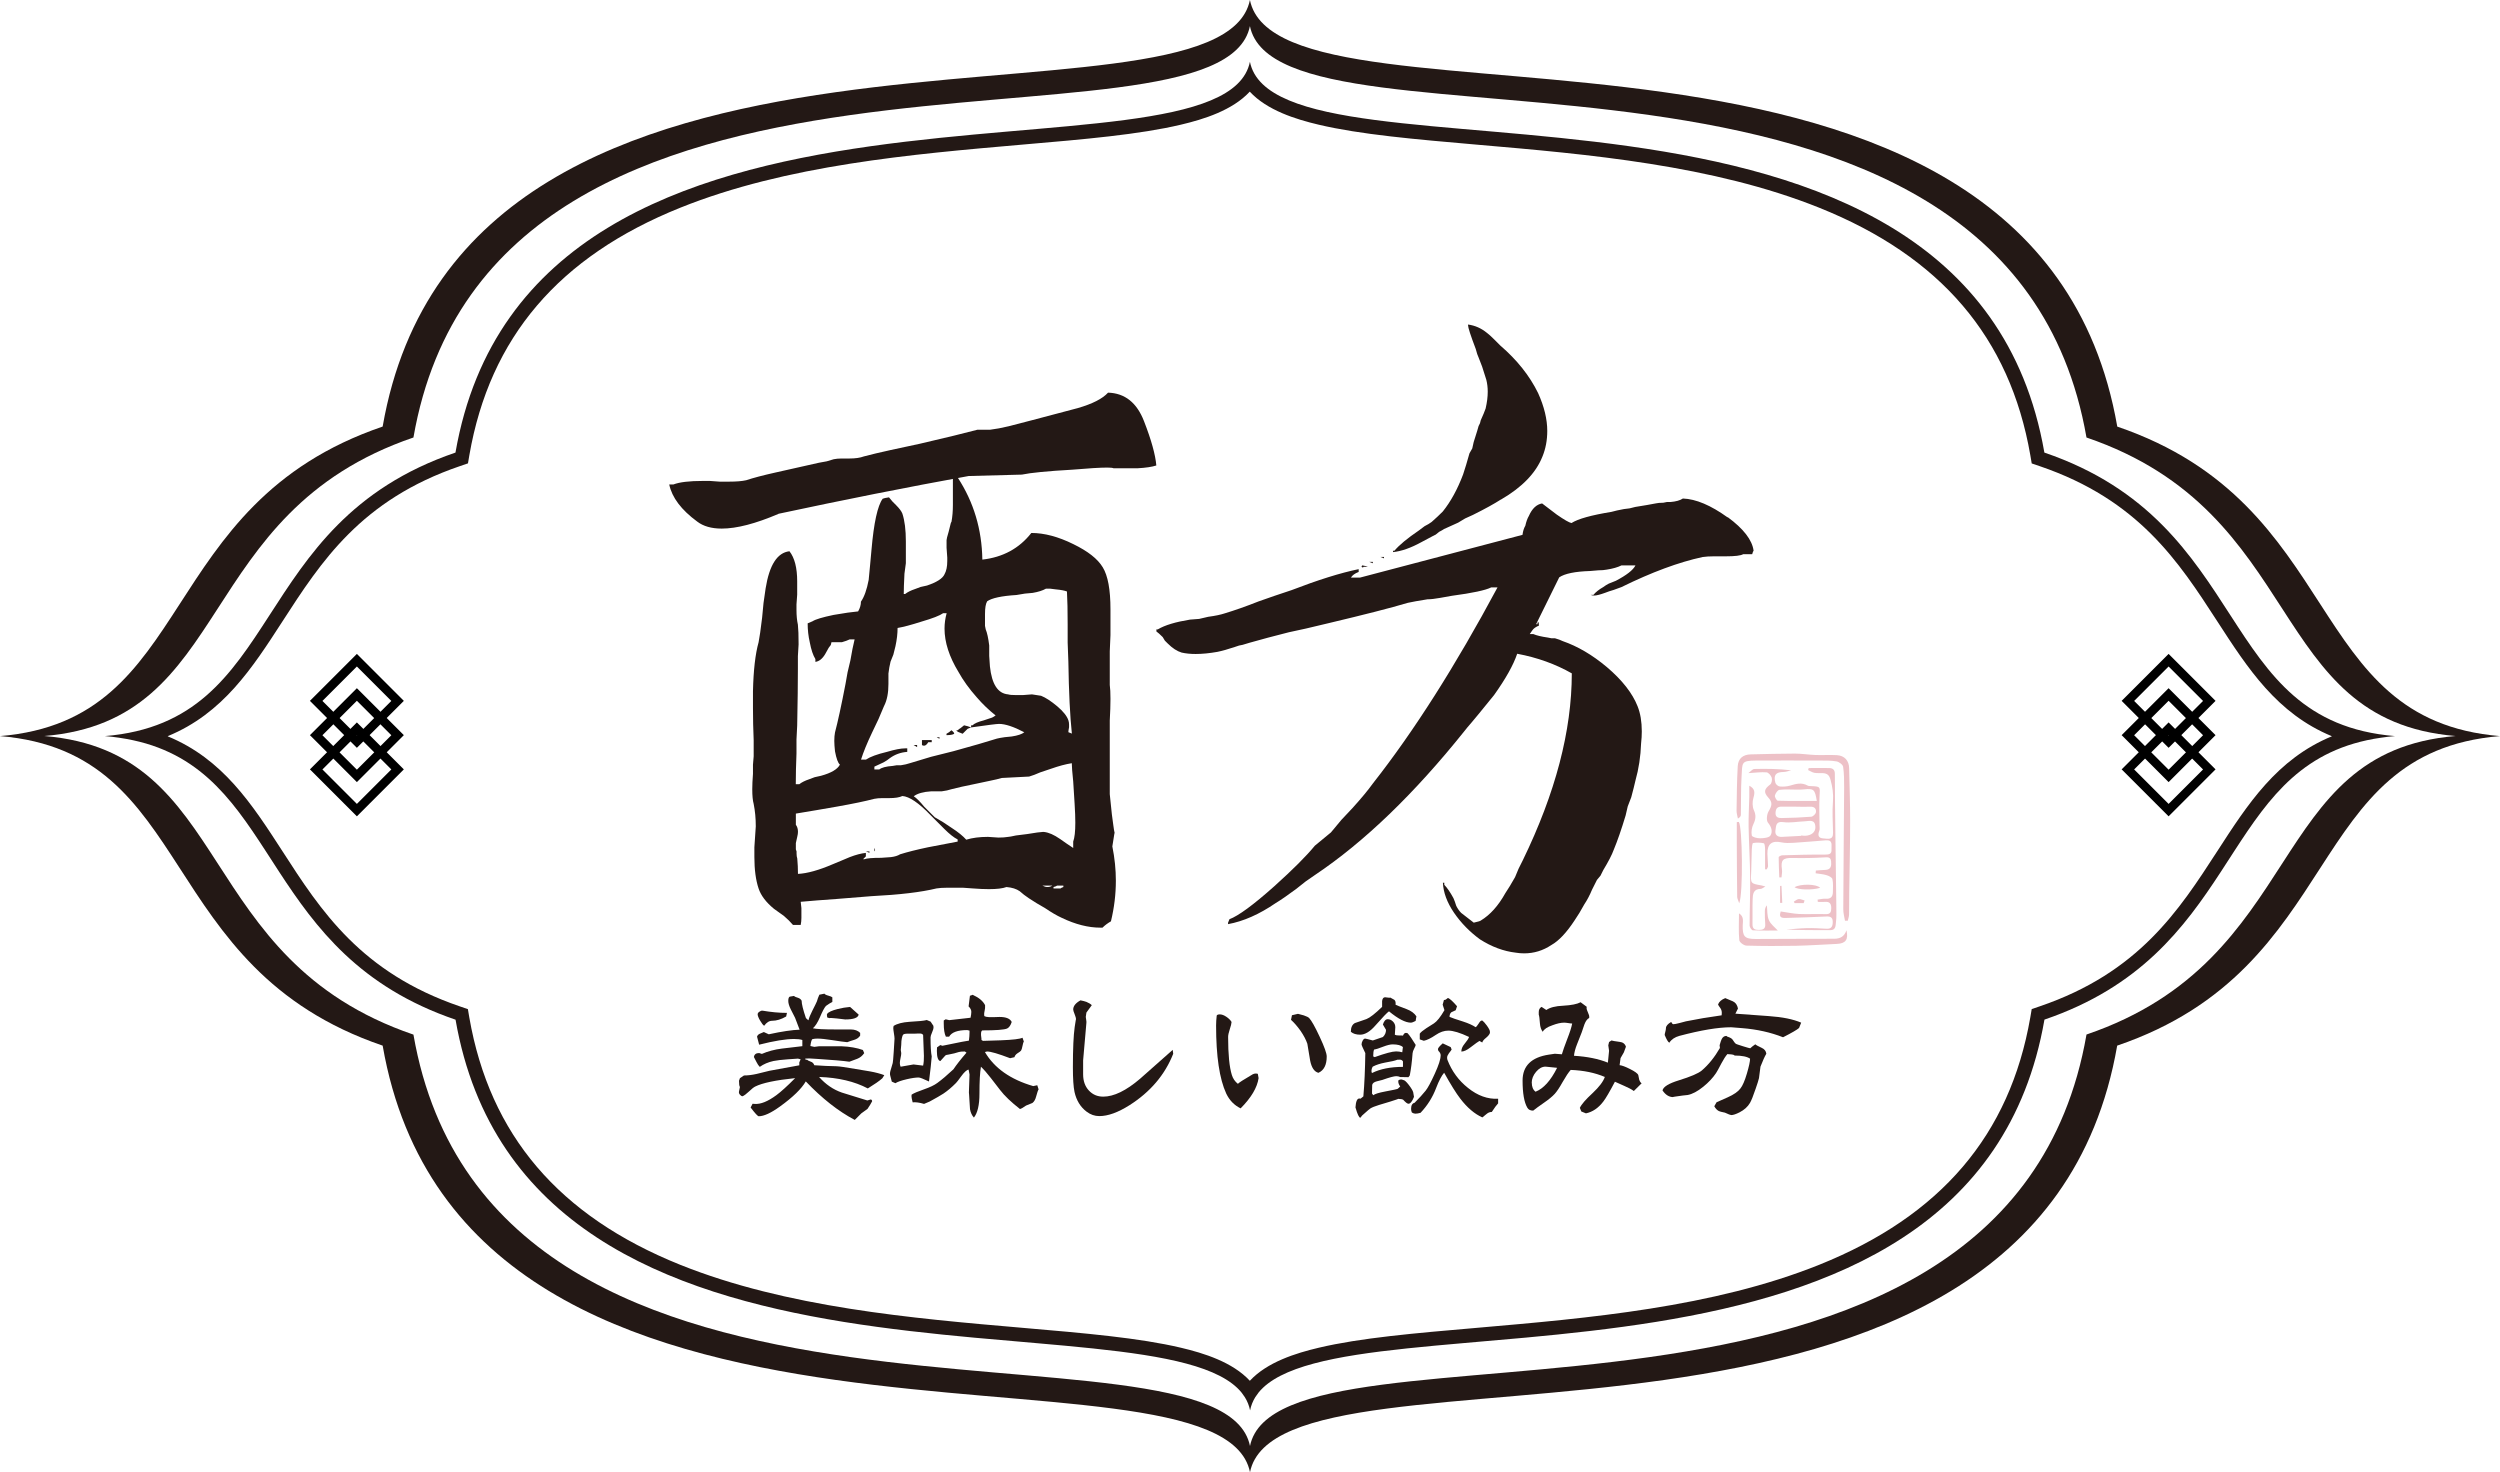
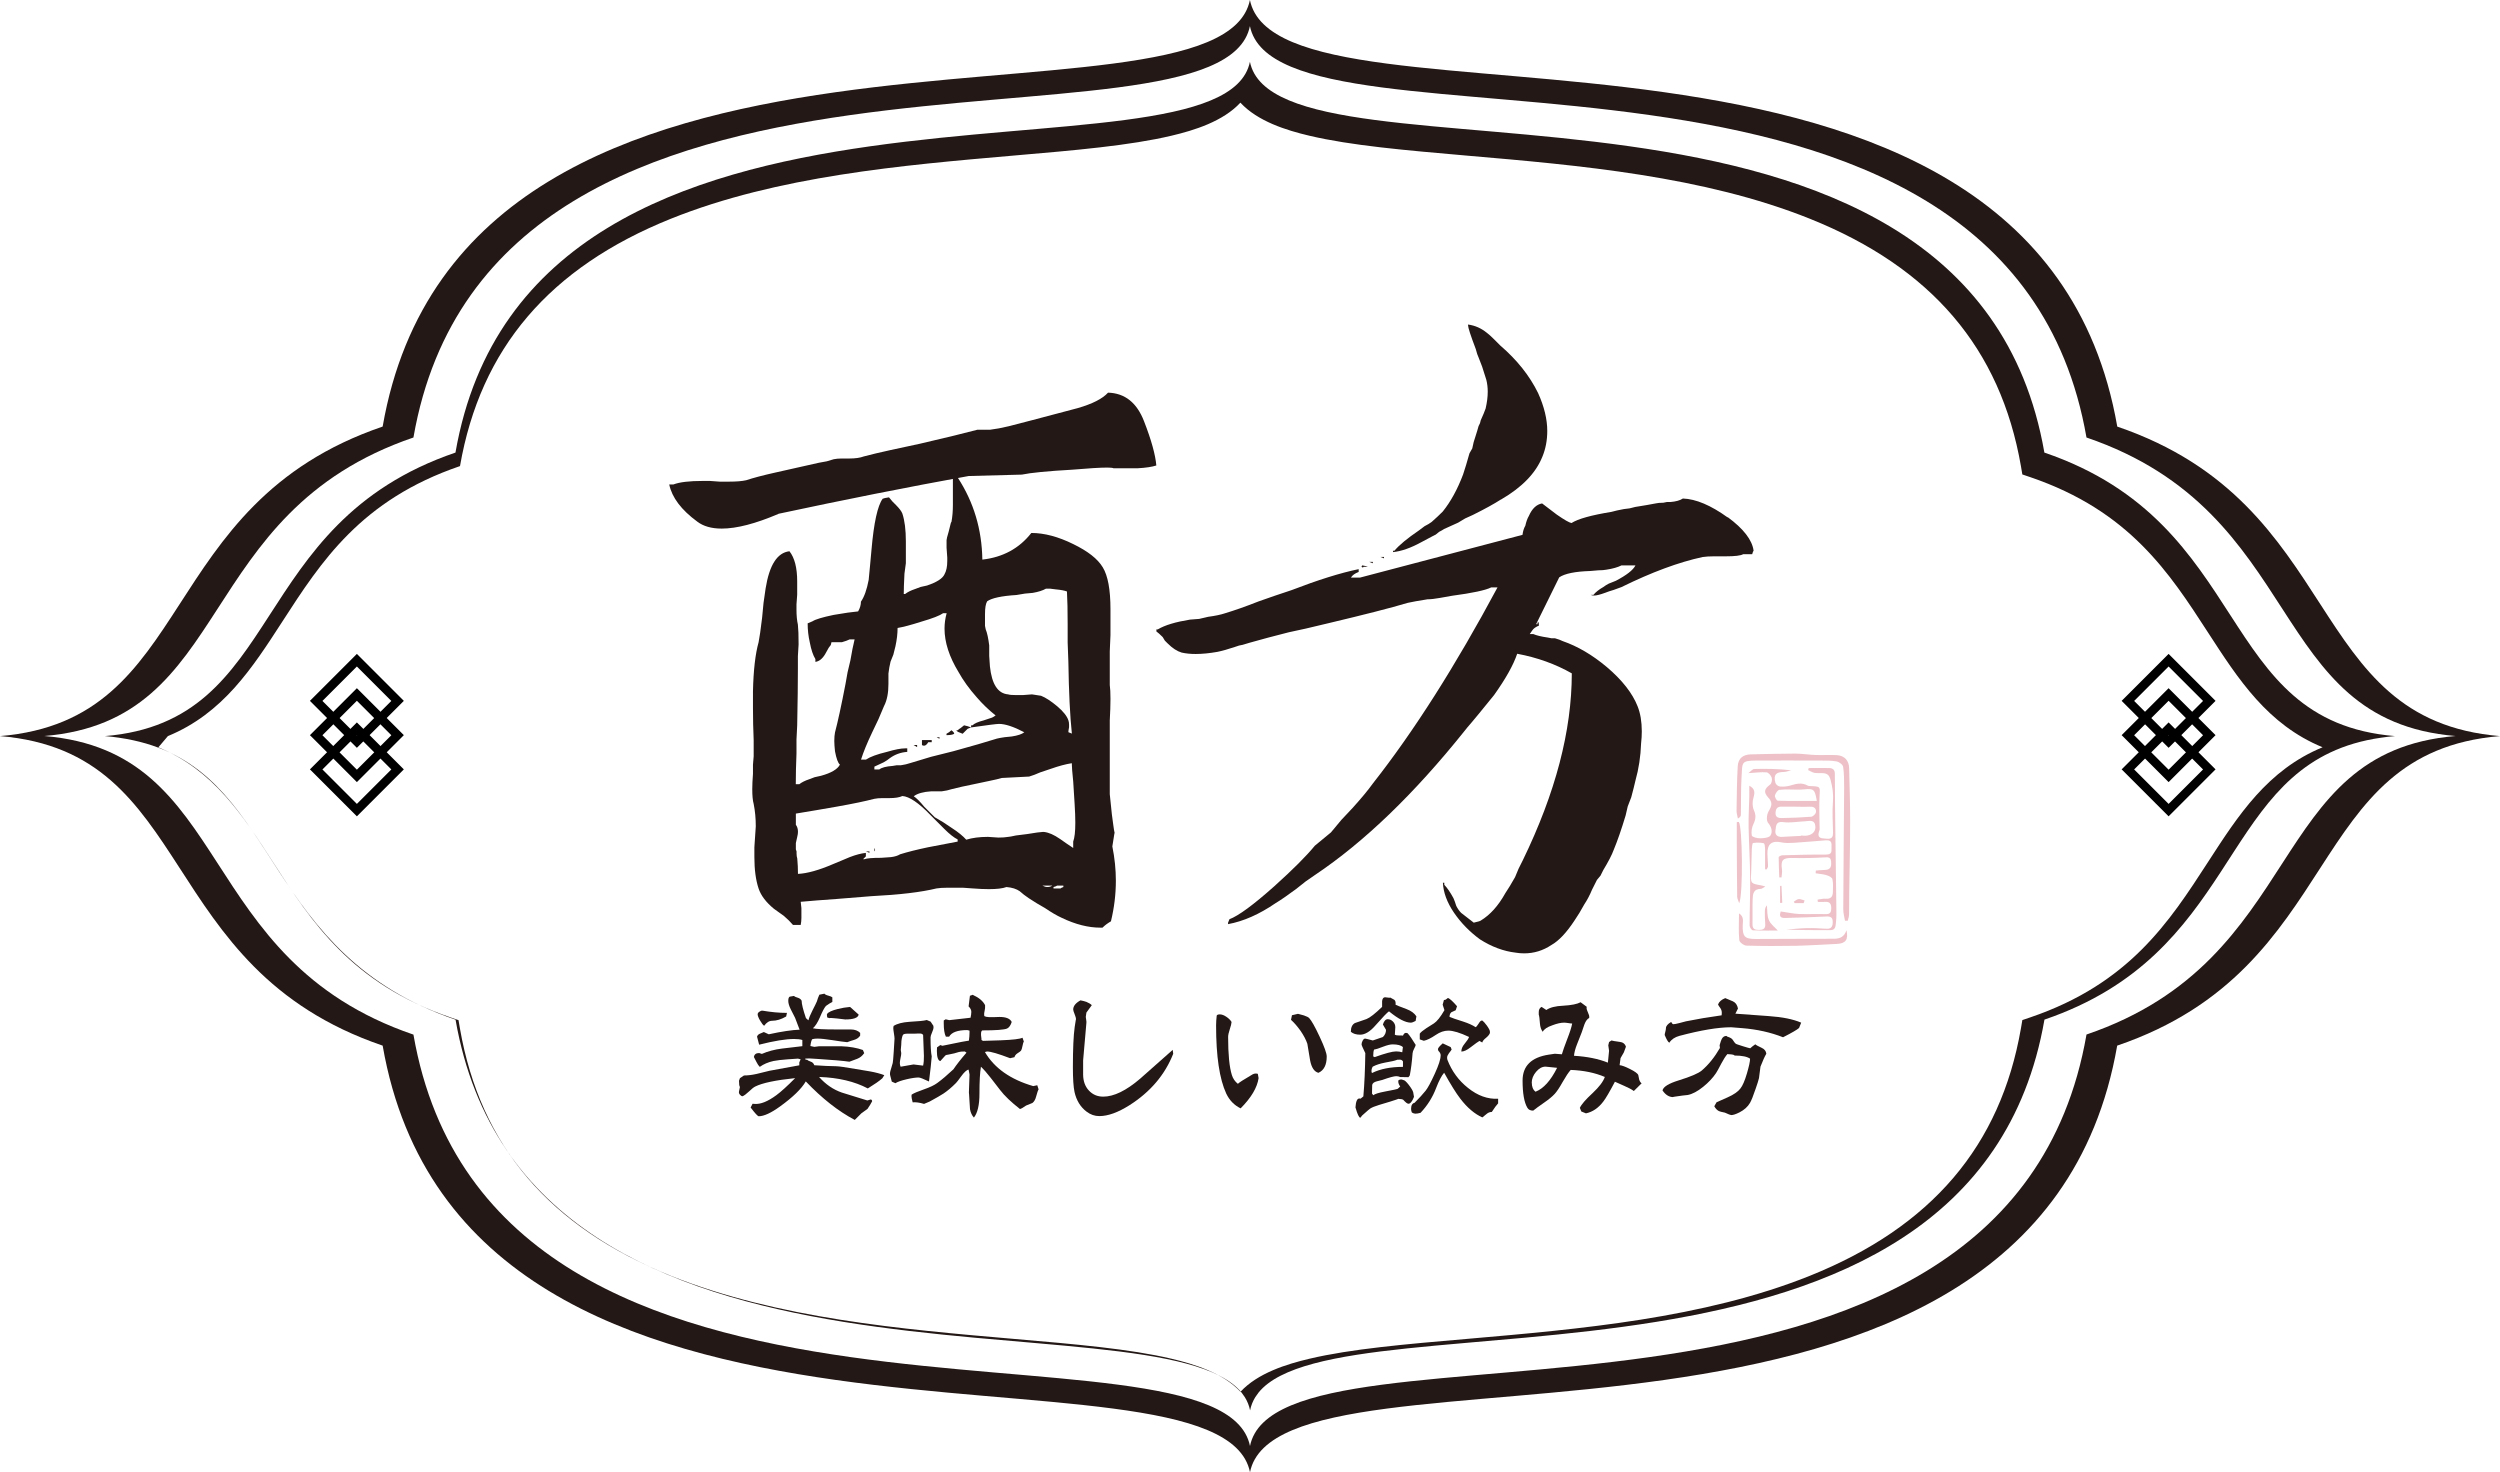
<svg xmlns="http://www.w3.org/2000/svg" id="_レイヤー_2" data-name="レイヤー 2" viewBox="0 0 320 188.44">
  <defs>
    <style>
      .cls-1 {
        fill: #edc1c7;
      }

      .cls-2 {
        fill: #231815;
      }
    </style>
  </defs>
  <g id="_レイヤー_1-2" data-name="レイヤー 1">
    <g>
      <g>
        <path class="cls-2" d="M105.52,127.18c.06,.1,.23,.19,.5,.26,.27,.07,.44,.15,.52,.22v.59c-.22,.1-.49,.27-.82,.51-.21,.23-.46,.72-.77,1.45-.29,.67-.59,1.14-.9,1.41,.42,.1,1.4,.15,2.94,.15h1.9c.52,0,.93,.15,1.21,.44v.35c-.17,.26-.43,.45-.79,.55-.26,.07-.54,.17-.86,.29-.38-.03-1.02-.12-1.9-.26-.83-.13-1.47-.2-1.92-.2-.22,0-.44,.02-.65,.07-.1,.09-.19,.38-.25,.88l.5,.11c.06,0,.17-.01,.31-.04,.14-.03,.24-.04,.31-.04h2.82c1.11,.04,2.04,.21,2.78,.48l.17,.4c-.24,.35-.54,.59-.9,.73-.64,.23-.97,.36-1,.37-.82-.12-2.14-.23-3.97-.35l-1.15-.07c.06,0-.11,0-.52,.02l-.02,.04,.08,.11h.17c.04,.06,.19,.14,.46,.24,.23,.07,.38,.23,.46,.46,1.01,.07,1.96,.12,2.84,.13,.36,.01,1.17,.13,2.44,.35,.61,.1,1.23,.21,1.86,.31,.72,.13,1.32,.29,1.82,.48l-.25,.4c-.38,.34-1,.77-1.86,1.3-1.69-.89-3.77-1.39-6.24-1.47,.84,.95,1.82,1.62,2.92,2l3.26,1.01,.44-.13c.12,.03,.17,.11,.17,.24-.12,.23-.31,.56-.59,.97-.18,.13-.44,.32-.79,.57l-.84,.84c-2.11-1.11-4.2-2.76-6.27-4.93-.55,.95-1.65,2.02-3.3,3.21-1.16,.84-2.07,1.25-2.72,1.25-.13,0-.47-.37-1.04-1.12l.25-.48,.27,.02c.77,.06,1.69-.32,2.78-1.12,.58-.43,1.38-1.15,2.4-2.18-2.51,.26-4.21,.62-5.12,1.08-.18,.09-.44,.29-.78,.62-.34,.32-.62,.53-.83,.62-.12,0-.23-.07-.34-.2-.11-.13-.15-.26-.12-.4l.12-.59c-.08-.1-.12-.37-.12-.79l.12-.33,.52-.35c.51,0,1.06-.07,1.63-.2,.36-.1,.9-.23,1.63-.4,.7-.12,1.98-.35,3.82-.7v-.37l.17-.4-.35-.09c.08,0-.35,.03-1.27,.09-.81,.06-1.43,.13-1.86,.22-.68,.15-1.26,.4-1.75,.75-.15-.15-.29-.35-.42-.62s-.24-.48-.33-.64c.05-.34,.27-.51,.67-.51l.35,.11c.77-.34,1.62-.56,2.55-.68,.59-.07,1.46-.18,2.63-.31v-.79c-.27-.09-.62-.13-1.06-.13-1.06,0-2.55,.24-4.47,.73l-.27-1.03c.05-.16,.17-.29,.35-.37l.52-.22,.63,.29c1.7-.37,3.02-.56,3.95-.59l-.58-1.52-.54-1.06c-.22-.44-.33-.81-.33-1.1,0-.31,.06-.49,.19-.55l.54-.09c.09,.09,.26,.17,.52,.24,.22,.07,.37,.2,.46,.37,0,.41,.18,1.14,.54,2.2,.03,.06,.13,.16,.33,.31,.08-.32,.24-.73,.5-1.23,.32-.63,.52-1.03,.59-1.21,.06-.25,.17-.53,.31-.84,.14-.03,.36-.07,.65-.13Zm-7.94,2.18c1.1,.19,2.15,.29,3.15,.29l-.1,.46c-.64,.37-1.24,.55-1.8,.55-.37,0-.71,.21-1.02,.64-.14-.09-.31-.31-.52-.67-.21-.36-.31-.63-.31-.8,0-.12,.07-.23,.22-.33,.15-.1,.27-.15,.37-.13Zm11.22-.48l1.11,.99c-.08,.41-.65,.62-1.73,.62,.01,0-.35-.04-1.09-.13-.55-.06-.86-.07-.94-.04l-.27-.09-.04-.35,.04-.11c.15-.22,.61-.43,1.36-.62,.52-.13,1.04-.22,1.55-.26Z" />
        <path class="cls-2" d="M118.6,130.55l.52,.22,.35,.53c.01,.06,.02,.12,.02,.2,0,.15-.06,.37-.19,.66s-.19,.5-.19,.62c0,1.16,.05,1.97,.15,2.44-.05,.73-.17,1.8-.35,3.21-.72-.34-1.16-.51-1.32-.51-.37,0-.88,.07-1.52,.22-.69,.16-1.18,.33-1.46,.51l-.46-.2-.21-.81c-.05-.19-.02-.45,.1-.79,.04-.1,.11-.37,.23-.79,.03-.1,.07-.6,.13-1.48,.06-.89,.1-1.43,.1-1.64,0-.15-.03-.37-.08-.68s-.08-.54-.08-.68l.04-.26c.45-.29,1.13-.47,2.05-.53,1.11-.06,1.84-.13,2.17-.22Zm-3.3,3.85l.06,.4c0,.15-.03,.36-.09,.63-.06,.27-.09,.48-.09,.63,0,.18,.03,.34,.1,.48l1.65-.29,1.23,.15c.08-.38,.11-.8,.1-1.25l-.1-2.68c-.09-.12-.22-.18-.4-.18h-.25c-.17,.01-.31,.02-.44,.02h-.69c-.41-.01-.66,.02-.76,.11-.1,.09-.18,.37-.24,.84,0,.26-.03,.65-.08,1.14Zm9.25-7.04c.75,.34,1.27,.77,1.54,1.3v.18c.01,.1,0,.27-.05,.49-.05,.23-.07,.39-.07,.47,0,.07,0,.16,.02,.26,.12,.07,.31,.12,.58,.13,.19,.01,.44,.01,.75,0l.63-.02c.82,0,1.34,.21,1.55,.64-.14,.44-.34,.72-.59,.84-.37,.16-1.43,.24-3.17,.24-.12,.06-.17,.21-.17,.46,0,.09,0,.22,.03,.39s.03,.3,.03,.38l.19,.11c.51-.01,1.27-.04,2.28-.07,1.54-.06,2.46-.17,2.78-.33l.17,.48c-.05,.06-.11,.25-.17,.57-.06,.32-.13,.52-.19,.6-.06,.08-.22,.2-.48,.36-.19,.13-.31,.29-.36,.48l-.56,.13c-1.5-.57-2.48-.86-2.95-.86l-.27,.07c1.2,2.05,3.26,3.51,6.18,4.36l.52-.11,.17,.53c-.08,.12-.18,.42-.31,.9-.1,.4-.26,.67-.48,.84-.19,.07-.46,.18-.81,.33-.42,.29-.68,.44-.79,.44-1.11-.87-1.96-1.67-2.53-2.42l-1.19-1.54c-.49-.63-.91-1.11-1.27-1.45-.13,.75-.19,1.9-.19,3.45,0,1.45-.24,2.47-.71,3.06-.26-.28-.42-.64-.5-1.08-.01-.09-.04-.51-.08-1.25-.03-.48-.04-.78-.06-.88l.08-2.31-.12-.62c-.24,.03-.57,.33-.98,.9-.31,.43-.52,.7-.63,.81-.55,.56-1.09,1.01-1.61,1.36-.36,.23-.94,.57-1.75,1.01-.04,.01-.28,.12-.73,.31-.6-.18-1.09-.24-1.46-.2-.1-.38-.15-.65-.15-.79,0-.06,0-.12,.02-.2,.29-.19,.82-.41,1.57-.67,.75-.26,1.33-.53,1.73-.83,.56-.41,1.25-.99,2.05-1.74,.35-.53,.9-1.24,1.67-2.13l-.21-.15c-.37,0-.63,.02-.77,.07-.35,.12-.79,.23-1.34,.33-.19,.01-.33,.06-.4,.13-.14,.16-.35,.4-.63,.7-.29-.07-.44-.51-.44-1.3,0-.09,0-.24,.02-.46l.42-.29,.27,.09,2.51-.51c.17-.03,.46-.08,.88-.15,.05-.37,.08-.72,.08-1.06v-.22l-.29-.07c-1.23,0-2,.28-2.32,.84h-.42c-.18-.37-.27-.92-.27-1.67v-.4l.25-.15c.15,.04,.31,.08,.46,.11l2.72-.31c.06-.29,.1-.54,.1-.75,0-.25-.12-.48-.35-.7l.17-1.36,.38-.13Z" />
        <path class="cls-2" d="M138.29,128.04c.35,.07,.6,.14,.77,.2,.29,.12,.52,.26,.69,.42l-.69,.95-.08,.55c0,.07,.02,.19,.05,.36,.03,.17,.04,.3,.03,.39l-.42,4.82v1.78c0,.85,.24,1.54,.73,2.07,.49,.53,1.1,.79,1.84,.79,1.36,0,2.93-.76,4.72-2.29,.93-.82,2.33-2.05,4.18-3.7l.06,.51c-1.07,2.7-2.94,4.89-5.6,6.58-1.46,.92-2.74,1.39-3.86,1.39-.59,0-1.13-.19-1.63-.57-.79-.6-1.3-1.44-1.54-2.51-.14-.65-.21-1.7-.21-3.17,0-2.38,.08-4.09,.23-5.15,.12-.79,.17-1.11,.17-.95,0-.18-.06-.41-.18-.7-.12-.29-.18-.49-.18-.59,0-.44,.31-.83,.92-1.17Z" />
        <path class="cls-2" d="M156.13,129.84c.26,0,.53,.1,.83,.3,.3,.2,.53,.42,.68,.67-.01,.21-.09,.52-.23,.94-.14,.42-.21,.74-.21,.98,0,2.24,.16,3.87,.48,4.88,.14,.45,.4,.83,.77,1.12,.1-.13,.73-.54,1.88-1.21,.13-.07,.26-.11,.4-.11,.09,0,.18,.02,.27,.04l.1,.55c-.18,1.22-.95,2.51-2.3,3.87-.82-.4-1.43-1.03-1.84-1.89-.87-1.88-1.3-4.78-1.3-8.71,0-.41,.03-.84,.08-1.28,.05-.1,.19-.15,.4-.15Zm10.01-.07c.4,.1,.65,.17,.75,.2,.35,.12,.58,.23,.69,.35,.29,.31,.74,1.1,1.34,2.39,.6,1.28,.9,2.12,.9,2.52,0,1.07-.35,1.77-1.06,2.09-.52-.13-.88-.65-1.06-1.56-.06-.35-.19-1.07-.36-2.16-.17-.5-.46-1.06-.88-1.67-.41-.57-.81-1.03-1.21-1.39l.12-.59,.77-.18Z" />
        <path class="cls-2" d="M177.96,127.69c.32,.18,.49,.27,.52,.29,.14,.13,.19,.34,.15,.62,.09,.06,.56,.25,1.42,.57,.56,.21,.98,.51,1.25,.92l-.1,.59c-.28,.15-.49,.22-.61,.22-.69,0-1.62-.48-2.8-1.45-.24,.16-.81,.76-1.71,1.78-.7,.81-1.36,1.21-1.98,1.21-.5,0-.9-.12-1.19-.37,0-.56,.17-.93,.52-1.12,.5-.16,.99-.33,1.48-.51,.45-.18,1.11-.7,2-1.56v-.75c.04-.32,.17-.48,.38-.48,.06,0,.18,.01,.35,.04,.14,.03,.25,.03,.33,0Zm1.02,12.94c.12,0-.22,.12-1.02,.37-.32,.1-.81,.25-1.46,.44-.52,.16-.89,.31-1.09,.44-.12,.07-.4,.32-.86,.73-.13,.09-.27,.24-.42,.46-.17,0-.38-.44-.63-1.32,.05-.76,.21-1.14,.48-1.14,.05,0,.11,0,.17,.02l.36-.29c.14-1.6,.22-3.45,.25-5.54-.32-.65-.48-1.02-.48-1.12,0-.15,.05-.31,.14-.48,.1-.18,.2-.26,.32-.26,.06,0,.39,.08,.98,.24l1.29-.44c.27-.26,.4-.57,.4-.92l-.4-.68c.14-.45,.35-.68,.61-.68s.48,.1,.68,.3c.2,.2,.3,.44,.3,.74,0-.04-.02,.27-.06,.95,.12,.06,.3,.09,.55,.09s.41,0,.49,.02c.1-.23,.22-.35,.36-.35,.06,0,.14,.01,.23,.04,.26,.28,.6,.78,1.04,1.5-.01,.09-.08,.25-.2,.48s-.19,.43-.2,.59c-.08,1.07-.2,2.02-.36,2.84l-.17,.22-1.06-.02c-.14-.07-.31-.11-.5-.11-.28,0-.88,.16-1.78,.48-.04,0-.28,.06-.71,.18-.35,.09-.54,.24-.59,.46-.01,.06-.02,.35-.02,.88v.24l.17,.2c.17-.16,.67-.32,1.52-.48,.96-.18,1.5-.29,1.61-.35l.31-.29c-.17-.22-.25-.43-.25-.64,0-.04,0-.1,.02-.15,.1-.07,.21-.11,.33-.11,.09,0,.18,.02,.27,.07,.15-.01,.39,.19,.72,.62s.51,.74,.57,.95l.1,.59c-.23,.59-.47,.88-.71,.88-.14,0-.36-.17-.67-.51-.12-.07-.31-.11-.59-.11Zm-3.26-4.11c-.11,.16-.17,.36-.17,.59,0,.07,.02,.15,.06,.24,1.06-.53,2.39-.79,3.97-.79v-.7c-.1-.15-.22-.22-.36-.22-.31,0-.44,0-.4,.02-.24,.1-.75,.22-1.52,.35-.63,.12-1.15,.29-1.57,.51Zm.17-2.18c-.08,.15-.12,.44-.12,.88l.19,.09c1.34-.48,2.26-.73,2.74-.73,.27,0,.53,.04,.79,.11l.08-.66c-.23-.23-.67-.35-1.32-.35-.29,0-.69,.1-1.19,.29-.55,.22-.94,.34-1.17,.37Zm8.52,.77c0-.22-.1-.42-.29-.59-.04-.09-.06-.17-.06-.24,0-.13,.2-.37,.61-.73l1.02,.48,.12,.31c-.03,.06-.14,.22-.35,.48-.15,.21-.23,.39-.23,.55,0,.1,.01,.2,.04,.29,.56,1.45,1.44,2.65,2.63,3.59,1.24,1,2.53,1.46,3.86,1.39v.59c-.2,.21-.47,.57-.81,1.1-.24,0-.45,.08-.63,.23-.18,.15-.37,.31-.58,.47-1-.45-1.94-1.25-2.82-2.4-.54-.7-1.23-1.81-2.07-3.32-.33,.38-.67,1.03-1.02,1.94-.45,1.19-1.11,2.25-2,3.19-.26,.07-.47,.11-.65,.11-.15,0-.31-.05-.46-.15-.06-.13-.1-.29-.1-.46,0-.45,.15-.72,.46-.79l.08-.09c.5-.5,.94-.98,1.32-1.45,.28-.35,.67-1.07,1.17-2.17,.5-1.09,.75-1.87,.75-2.32Zm.94-7.37c.24,.1,.63,.45,1.15,1.06l-.17,.51c-.33,.15-.52,.23-.56,.26-.15,.13-.23,.33-.23,.59,.27,.12,.84,.32,1.71,.59,.72,.23,1.26,.48,1.63,.73,.08-.03,.21-.19,.4-.48,.15-.26,.29-.39,.42-.37h.04c.14,.1,.34,.32,.59,.66,.27,.38,.4,.65,.38,.79v.15c-.08,.21-.25,.41-.52,.63-.27,.21-.42,.41-.46,.58l-.36-.2c-.14,.07-.52,.34-1.13,.81-.47,.37-.87,.55-1.19,.55,0-.32,.13-.65,.4-.97,.33-.4,.53-.7,.59-.9-1.15-.54-2.03-.81-2.65-.81-.54,0-1.07,.18-1.61,.55-.63,.43-1.14,.67-1.53,.75l-.52-.18v-.73c.12-.18,.4-.41,.84-.7,.32-.21,.65-.41,.98-.62,.38-.25,.83-.81,1.34-1.69l-.23-.7,.17-.62s.06,.02,.1,.02c.06,0,.2-.09,.4-.26Z" />
        <path class="cls-2" d="M202.31,128.28l.79,.59c-.01,.06-.02,.12-.02,.18,0,.1,.06,.29,.18,.55,.12,.26,.18,.46,.16,.59v.11c-.23,.1-.44,.37-.61,.81-.11,.35-.23,.7-.35,1.03-.12,.34-.32,.84-.59,1.5-.23,.57-.36,1.07-.4,1.5,1.71,.1,3.16,.4,4.34,.88l.15-1.52-.1-.7,.1-.42,.31-.2c.1,.04,.45,.1,1.04,.18,.42,.04,.69,.25,.81,.62-.06,.18-.15,.42-.27,.73-.1,.16-.24,.4-.42,.73-.03,.21-.06,.51-.12,.9,.29,.03,.73,.19,1.3,.48,.65,.32,1.02,.59,1.09,.79,.08,.37,.12,.56,.12,.59,.08,.23,.18,.39,.31,.46l-1,.99c-.28-.21-.68-.42-1.19-.64-.61-.26-1.02-.45-1.23-.55-.68,1.29-1.17,2.13-1.48,2.53-.64,.84-1.38,1.34-2.23,1.52l-.59-.24-.19-.46c.2-.45,.75-1.08,1.63-1.89,.83-.78,1.36-1.47,1.57-2.07-1.27-.54-2.72-.84-4.37-.9-.28,.31-.62,.82-1.03,1.54-.4,.72-.74,1.22-1.01,1.52-.31,.34-.77,.72-1.38,1.14-.68,.47-1.14,.81-1.38,1.01-.36,0-.61-.12-.75-.37-.41-.7-.61-1.86-.61-3.48,0-1.88,1.13-2.98,3.38-3.32l.75-.11,.9,.07c.12-.42,.35-1.08,.69-1.96,.33-.84,.54-1.5,.63-1.98-.12,0-.29-.02-.52-.06-.23-.04-.4-.05-.52-.05-.41,0-.9,.11-1.48,.33-.68,.23-1.09,.51-1.25,.84-.2-.26-.33-.62-.36-1.08-.04-.59-.09-.96-.15-1.12v-.33c0-.31,.12-.53,.36-.66l.61,.4c.45-.32,1.17-.51,2.17-.55,1.05-.06,1.78-.21,2.21-.44Zm-6.24,10.32c0,.51,.16,.9,.48,1.14,1.02-.4,1.94-1.42,2.76-3.06l-1.48-.15c-.44,0-.84,.22-1.21,.66-.37,.44-.56,.91-.56,1.41Z" />
        <path class="cls-2" d="M220.98,132.59l.1,.09c.38,.12,.62,.26,.71,.42,.15,.25,.29,.42,.4,.51,.04,.03,.34,.13,.91,.31,.57,.18,.88,.26,.93,.26,.17-.16,.38-.33,.65-.51,.08,.09,.35,.24,.83,.46,.35,.16,.54,.41,.58,.75-.21,.34-.45,.89-.75,1.65-.04,.34-.1,.83-.19,1.47-.06,.26-.2,.71-.42,1.34-.31,.91-.55,1.52-.73,1.83-.29,.5-.74,.9-1.34,1.21-.46,.23-.81,.35-1.06,.35-.09,0-.36-.1-.81-.31-.42-.09-.68-.15-.77-.2-.23-.12-.43-.32-.59-.62l.29-.51c.35-.15,.82-.36,1.44-.64,.78-.35,1.32-.73,1.61-1.12,.28-.35,.56-.99,.83-1.91,.27-.92,.41-1.56,.41-1.91-.37-.26-1.03-.4-1.98-.4-.09-.09-.24-.14-.44-.15-.28-.01-.44-.03-.48-.04-.23,.26-.49,.66-.77,1.19-.36,.69-.59,1.11-.69,1.25-.4,.6-.94,1.18-1.63,1.74-.74,.6-1.41,.95-2,1.06-.12,.01-.33,.04-.65,.07-.99,.13-1.38,.2-1.19,.2-.54,0-1-.29-1.38-.86,.11-.47,.81-.89,2.07-1.28,1.52-.47,2.5-.89,2.94-1.25,.88-.75,1.66-1.72,2.34-2.9l-.04-.35c.12-.41,.2-.67,.27-.79,.13-.26,.33-.4,.59-.4Zm-.17-4.84c.22,.09,.55,.23,1,.42,.35,.16,.56,.47,.65,.92-.05,.1-.16,.32-.33,.66l4.28,.31c1.75,.12,3.13,.4,4.14,.84l-.27,.68c-.24,.22-.93,.62-2.05,1.19-1.59-.63-3.34-1.02-5.26-1.17l-1.38-.11c-1.66,0-3.87,.37-6.62,1.1-.59,.16-1.02,.45-1.3,.88-.17-.1-.36-.43-.59-.99,0-.09,.03-.22,.08-.41,.05-.18,.08-.34,.08-.47,0-.26,.22-.53,.67-.79,.1,.19,.19,.29,.27,.29,.14,0,.4-.05,.79-.15l.83-.22c1.38-.28,2.9-.54,4.57-.77,.01-.12,.02-.22,.02-.31,0-.23-.06-.44-.19-.62-.17-.22-.26-.37-.29-.46,.13-.35,.44-.62,.92-.81Z" />
      </g>
      <g>
        <g>
          <path class="cls-2" d="M99.64,65.78c-2.93,1.25-5.35,1.88-7.26,1.88-1.31,0-2.36-.3-3.14-.9-2.03-1.49-3.23-3.08-3.58-4.75h.54c.78-.3,2.03-.45,3.76-.45h.9l1.25,.09h1.25c.9,0,1.61-.06,2.15-.18,.9-.3,2.15-.63,3.76-.99l5.56-1.25,.99-.18,.9-.27c.3-.06,.63-.09,.99-.09h.99c.78,0,1.4-.09,1.88-.27,.9-.24,2.03-.51,3.4-.81l3.76-.81c3.34-.78,5.79-1.37,7.35-1.79h1.61l1.16-.18,1.25-.27c.96-.24,3.91-1.01,8.87-2.33,1.85-.54,3.14-1.19,3.85-1.97,2.15,.06,3.69,1.28,4.61,3.67,.93,2.39,1.45,4.27,1.57,5.65-.54,.18-1.34,.3-2.42,.36h-3.05c-.12-.06-.39-.09-.81-.09-.9,0-2.39,.09-4.48,.27-3.17,.18-5.32,.39-6.45,.63l-6.81,.18c-7.88,1.43-16.01,3.05-24.37,4.84Zm43.01,40.86l-.27,1.7c.3,1.49,.45,2.96,.45,4.39,0,1.73-.21,3.47-.63,5.2-.42,.24-.78,.51-1.08,.81h-.27c-1.55,0-3.2-.42-4.93-1.25-.66-.3-1.37-.72-2.15-1.25l-1.08-.63-.99-.63c-.18-.12-.39-.27-.63-.45l-.54-.45c-.42-.3-.99-.48-1.7-.54-.48,.18-1.22,.27-2.24,.27-.6,0-1.28-.03-2.06-.09l-1.26-.09h-2.06c-.54,0-.99,.03-1.34,.09-1.97,.48-4.75,.81-8.33,.99l-2.24,.18-2.24,.18c-1.73,.12-3.26,.24-4.57,.36l.09,.81v1.25c0,.3-.03,.6-.09,.9h-.99c-.3-.36-.69-.75-1.17-1.16l-.63-.45-.63-.45c-1.02-.84-1.67-1.7-1.97-2.6-.36-1.07-.54-2.42-.54-4.03v-1.25l.09-1.34,.09-1.34c0-1.02-.09-1.97-.27-2.87-.12-.42-.18-1.04-.18-1.88,0-.54,.03-1.19,.09-1.97v-1.17l.09-1.07v-2.06c-.06-1.37-.09-2.75-.09-4.12v-2.15c.06-2.69,.3-4.78,.72-6.27,.12-.6,.27-1.64,.45-3.14l.18-1.88,.27-1.88c.48-2.99,1.49-4.57,3.05-4.75,.66,.84,.99,2.12,.99,3.85v1.7l-.09,1.25v.72c0,.72,.06,1.34,.18,1.88,.06,.54,.09,1.37,.09,2.51l-.09,1.52v1.61c0,1.85-.03,4.27-.09,7.26l-.09,1.79v1.79c-.06,1.43-.09,2.75-.09,3.94h.45c.3-.24,.72-.45,1.25-.63l.72-.27,.81-.18c1.31-.36,2.12-.84,2.42-1.43-.24-.18-.45-.75-.63-1.7-.06-.54-.09-.99-.09-1.34,0-.42,.03-.78,.09-1.08,.36-1.37,.81-3.43,1.34-6.18l.27-1.52,.36-1.52c.18-1.08,.36-1.97,.54-2.69h-.63c-.24,.12-.57,.24-.99,.36h-1.34l-.09,.36-.27,.36-.45,.81c-.36,.6-.78,.93-1.25,.99v-.36c-.3-.48-.54-1.19-.72-2.15-.18-.78-.27-1.58-.27-2.42l.63-.27c.36-.24,1.25-.51,2.69-.81,1.37-.24,2.42-.39,3.14-.45,.24-.42,.36-.84,.36-1.25,.42-.6,.75-1.52,.99-2.78,.06-.54,.12-1.17,.18-1.88l.18-1.97c.3-3.46,.78-5.65,1.43-6.54,.12-.06,.39-.12,.81-.18l.45,.54,.45,.45c.42,.42,.69,.78,.81,1.08,.3,.9,.45,2.09,.45,3.58v2.78l-.18,1.34c-.06,1.14-.09,2-.09,2.6h.18c.3-.24,.72-.45,1.26-.63l.72-.27,.81-.18c1.25-.42,2-.9,2.24-1.43,.24-.42,.36-.99,.36-1.7v-.45l-.09-1.26v-.98c0-.12,.09-.48,.27-1.08l.18-.72c.06-.3,.12-.48,.18-.54,.12-.66,.18-1.37,.18-2.15v-3.49h.63c2.03,3.11,3.08,6.6,3.14,10.48,2.63-.3,4.72-1.43,6.27-3.41,1.67,0,3.46,.48,5.38,1.43,1.85,.9,3.11,1.88,3.76,2.96,.66,1.07,.99,2.87,.99,5.38v3.32l-.09,2.06v4.3c.06,.42,.09,1.02,.09,1.79s-.03,1.7-.09,2.78v9.41c.06,.48,.15,1.34,.27,2.6l.18,1.34c.06,.48,.12,.84,.18,1.07Zm-20.07,1.08v-.27c-.48-.24-1.05-.69-1.7-1.34l-.9-.9-.9-.9c-1.49-1.55-2.69-2.36-3.58-2.42-.36,.18-.93,.27-1.7,.27h-.9c-.36,0-.69,.03-.99,.09-1.14,.3-2.72,.63-4.75,.99l-2.6,.45-2.69,.45v1.43c.18,.24,.27,.54,.27,.9,0,.18-.03,.39-.09,.63l-.18,.81v.81l.09,.27v.27c0,.24,.03,.45,.09,.63,.06,.66,.09,1.31,.09,1.97,1.19-.06,2.69-.48,4.48-1.25l1.08-.45,1.07-.45c.78-.3,1.46-.48,2.06-.54v.45c-.12,.12-.24,.24-.36,.36h.18c.3-.12,1.01-.18,2.15-.18l1.25-.09c.48-.06,.87-.18,1.16-.36,.96-.3,2.15-.6,3.58-.9l1.88-.36,1.88-.36Zm-9.41-17.38l-.72,1.7-.81,1.7c-.66,1.38-1.13,2.54-1.43,3.49h.63c.54-.36,1.43-.69,2.69-.99,1.01-.3,1.79-.45,2.33-.45h.27v.45c-.84,.06-1.58,.33-2.24,.81l-.36,.27-.45,.27c-.36,.18-.75,.36-1.16,.54v.36h.63c.3-.24,.86-.39,1.7-.45l.54-.09h.54c.42-.06,.81-.15,1.16-.27,.78-.24,1.67-.51,2.69-.81l2.87-.72c2.39-.66,4.24-1.19,5.56-1.61,.24-.06,.57-.12,.99-.18l.9-.09c.78-.12,1.31-.3,1.61-.54-1.37-.72-2.45-1.07-3.23-1.07-.3,0-1.49,.15-3.58,.45v-.27h.18c.24-.24,.72-.45,1.43-.63l.81-.27c.24-.06,.48-.18,.72-.36-.9-.72-1.7-1.49-2.42-2.33-.96-1.08-1.73-2.15-2.33-3.23-1.2-1.97-1.79-3.82-1.79-5.56,0-.66,.09-1.31,.27-1.97h-.45c-.42,.3-1.34,.66-2.78,1.08-1.31,.42-2.33,.69-3.05,.81,0,.72-.09,1.49-.27,2.33l-.27,1.08-.36,.9c-.12,.48-.21,.99-.27,1.52v1.34c0,1.14-.18,2.06-.54,2.78Zm-1.88,18.64v.18c-.18-.06-.33-.12-.45-.18h.45Zm.63,0v-.45c.06,.12,.09,.21,.09,.27s-.03,.12-.09,.18Zm5.47-13.62v.27c-.18-.12-.33-.21-.45-.27h.45Zm19.98,13.17v-.81c.18-.48,.27-1.28,.27-2.42,0-.66-.03-1.46-.09-2.42l-.09-1.43-.09-1.43c-.12-1.13-.18-1.91-.18-2.33-.78,.12-1.67,.36-2.69,.72l-1.34,.45c-.54,.24-1.02,.42-1.43,.54l-3.49,.18c-.42,.12-.93,.24-1.52,.36l-1.7,.36c-1.49,.3-2.57,.54-3.23,.72-.36,.12-.78,.21-1.25,.27h-1.34c-1.02,.06-1.76,.27-2.24,.63,.36,.24,.81,.69,1.34,1.34l.72,.72c.24,.24,.45,.45,.63,.63l1.07,.63,1.08,.72c.84,.54,1.46,1.05,1.88,1.52,.78-.24,1.7-.36,2.78-.36l1.34,.09c.48,0,.9-.03,1.25-.09,.12,0,.45-.06,.99-.18l.72-.09,.72-.09c1.08-.18,1.73-.27,1.97-.27h.18c.6,.06,1.28,.36,2.06,.9l.9,.63,.81,.54Zm-18.1-13.53h-.45c-.18,.3-.36,.45-.54,.45-.12,0-.21-.03-.27-.09v-.63h1.25v.27Zm.99-.63v.18c-.18-.06-.3-.12-.36-.18h.36Zm1.52-.9c.24,.18,.36,.33,.36,.45-.18,.12-.51,.18-.99,.18v-.18c.24-.12,.45-.27,.63-.45Zm.63,0h.18c.12-.12,.24-.21,.36-.27l.45-.36c.3,.06,.6,.15,.9,.27-.12,.06-.27,.12-.45,.18l-.36,.36-.27,.27c-.18-.06-.33-.12-.45-.18-.18-.06-.3-.15-.36-.27Zm3.94-16.49c-.18,.3-.27,.84-.27,1.61v1.52l.09,.45c.18,.42,.33,1.11,.45,2.06v1.34l.09,1.34c.24,2.27,1.01,3.47,2.33,3.58,.18,.06,.51,.09,.99,.09h.9l1.16-.09c.42,.06,.81,.12,1.17,.18,.6,.24,1.28,.69,2.06,1.34,.78,.66,1.25,1.26,1.43,1.79,.06,.18,.09,.36,.09,.54v.36c-.06,.3-.09,.51-.09,.63,.12,.06,.27,.12,.45,.18-.24-2.21-.39-5.29-.45-9.23l-.09-2.42v-2.33c0-1.73-.03-3.14-.09-4.21-.3-.12-.78-.21-1.43-.27l-.72-.09h-.54c-.42,.24-.99,.42-1.7,.54l-.99,.09-1.08,.18c-1.91,.12-3.17,.39-3.76,.81Zm8.33,36.38h-1.25c.24,.12,.45,.18,.63,.18,.24,0,.45-.06,.63-.18Zm1.43,.18v-.18h-.81c-.06,.06-.21,.12-.45,.18v.18h.9c.06-.06,.18-.12,.36-.18Z" />
          <path class="cls-2" d="M221.14,66.19c2.03,1.49,3.14,2.93,3.32,4.3-.06,.06-.12,.21-.18,.45h-1.16c-.3,.18-1.05,.27-2.24,.27h-1.52c-.54,0-1.02,.03-1.43,.09-3.05,.66-6.51,1.94-10.39,3.85-.3,.12-.63,.24-.99,.36-.42,.12-.78,.24-1.07,.36-.66,.24-1.14,.36-1.43,.36-.18,0-.33-.03-.45-.09h.36c.3-.36,.72-.69,1.25-.99,.24-.18,.48-.33,.72-.45l.9-.36c1.37-.72,2.21-1.37,2.51-1.97h-1.79c-.48,.24-1.11,.42-1.88,.54-.3,.06-.66,.09-1.08,.09l-1.07,.09c-1.91,.06-3.23,.33-3.94,.81l-2.96,6h.18v-.18l.09-.09c.06,0,.09,.15,.09,.45-.3,.12-.54,.27-.72,.45-.06,.06-.21,.27-.45,.63h.45c.42,.18,1.04,.33,1.88,.45l.45,.09h.45c.42,.12,.75,.24,.98,.36,1.91,.66,3.79,1.76,5.65,3.32,1.97,1.67,3.28,3.35,3.94,5.02,.36,.9,.54,1.97,.54,3.23,0,.48-.03,.99-.09,1.52-.06,1.67-.3,3.26-.72,4.75-.12,.54-.3,1.25-.54,2.15l-.45,1.17-.27,1.16c-.54,1.79-1.05,3.26-1.52,4.39-.24,.66-.69,1.52-1.34,2.6l-.36,.72-.45,.54c-.24,.48-.45,.9-.63,1.25-.3,.72-.63,1.34-.99,1.88-.42,.78-.84,1.46-1.25,2.06-1.02,1.55-2,2.6-2.96,3.14-1.08,.72-2.24,1.07-3.49,1.07-.36,0-.72-.03-1.08-.09-1.55-.18-3.08-.75-4.57-1.7-1.31-.96-2.42-2.09-3.32-3.4-.9-1.32-1.37-2.6-1.43-3.85h.18v.27c.36,.36,.75,.93,1.17,1.7l.18,.45,.18,.54c.18,.36,.39,.66,.63,.9l1.61,1.25c.54-.12,.84-.21,.9-.27,1.19-.72,2.24-1.88,3.14-3.5,.36-.54,.78-1.22,1.25-2.06l.45-1.08,.54-1.08c4.18-8.6,6.27-16.58,6.27-23.92-2.09-1.19-4.42-2.03-6.99-2.51-.48,1.43-1.47,3.2-2.96,5.29-.48,.6-1.14,1.4-1.97,2.42l-.45,.54-.45,.54c-.42,.48-.72,.84-.9,1.08-6.45,8.06-12.84,14.22-19.17,18.46-.36,.24-.75,.51-1.17,.81l-1.25,.99c-1.14,.84-2,1.43-2.6,1.79-2.09,1.43-4.12,2.33-6.09,2.69v-.18c.06-.12,.12-.27,.18-.45,1.13-.42,3.05-1.82,5.73-4.21,2.39-2.15,4.12-3.88,5.2-5.2l2.06-1.7,1.34-1.61,1.43-1.52c1.13-1.25,2-2.3,2.6-3.14,5.26-6.69,10.57-15.05,15.95-25.09h-.81c-.72,.36-2.39,.72-5.02,1.07l-1.52,.27c-.66,.12-1.2,.18-1.61,.18-1.14,.18-1.97,.33-2.51,.45-2.21,.66-5.59,1.52-10.13,2.6-2.21,.54-3.91,.93-5.11,1.17-1.91,.48-3.58,.93-5.02,1.34-.18,.06-.48,.15-.9,.27l-.45,.09-.54,.18c-.9,.3-1.64,.51-2.24,.63-1.02,.18-1.94,.27-2.78,.27-.66,0-1.25-.06-1.79-.18-.6-.18-1.19-.57-1.79-1.17l-.36-.36-.27-.45c-.36-.36-.63-.6-.81-.72v-.27h.18c.9-.54,2.27-.95,4.12-1.25l1.17-.09,1.16-.27c.9-.12,1.61-.27,2.15-.45,1.19-.36,2.63-.86,4.3-1.52l2.06-.72,2.15-.72c3.4-1.31,6.27-2.21,8.6-2.69v.36c-.48,.18-.81,.42-.99,.72h1.17l20.79-5.47c.06-.48,.18-.86,.36-1.16,.12-.54,.27-.95,.45-1.25,.42-.96,.99-1.49,1.7-1.61,.48,.36,1.1,.84,1.88,1.43,.95,.66,1.58,1.02,1.88,1.08,.84-.54,2.54-1.01,5.11-1.43,.42-.12,.95-.24,1.61-.36l.72-.09,.72-.18c1.13-.18,2-.33,2.6-.45,.24-.06,.57-.09,.99-.09l.45-.09h.45c.72-.06,1.25-.21,1.61-.45,1.67,.06,3.58,.87,5.73,2.42Zm-46.68,6.45c-.06,0-.12-.03-.18-.09,0-.06,.03-.12,.09-.18,.36,.06,.6,.12,.72,.18h-.54l-.09,.09Zm.81-.72h.45v.18c-.18-.06-.33-.12-.45-.18Zm1.43-.63h.45v.18c-.18-.06-.33-.12-.45-.18Zm15.41-7.35c-.84,.54-2.03,1.2-3.58,1.97l-.99,.45-.9,.54c-.66,.3-1.25,.57-1.79,.81-.18,.12-.39,.24-.63,.36l-.45,.36-.36,.18c-.66,.36-1.17,.63-1.52,.81-1.32,.72-2.51,1.14-3.58,1.25v-.18h.18c.6-.72,1.64-1.58,3.14-2.6l.72-.54c.36-.18,.66-.36,.9-.54,.54-.48,1.02-.92,1.43-1.34,1.01-1.26,1.88-2.84,2.6-4.75,.24-.72,.51-1.61,.81-2.69l.36-.63,.18-.81c.18-.54,.33-1.01,.45-1.43,.06-.18,.12-.39,.18-.63l.18-.36,.09-.36c.3-.66,.51-1.17,.63-1.52,.18-.78,.27-1.49,.27-2.15,0-.54-.06-1.04-.18-1.52-.12-.36-.3-.93-.54-1.7-.12-.3-.27-.69-.45-1.16l-.18-.45-.18-.63c-.66-1.73-.99-2.75-.99-3.05v-.09c.9,.12,1.7,.48,2.42,1.07,.24,.18,.54,.45,.9,.81l.45,.45,.36,.36c2.15,1.85,3.76,3.88,4.84,6.09,.78,1.73,1.17,3.35,1.17,4.84,0,1.19-.21,2.3-.63,3.31-.84,2.09-2.6,3.91-5.29,5.47Z" />
        </g>
        <g>
          <path class="cls-1" d="M227.89,116.66c.84,.12,1.61,.29,2.38,.33,1.14,.05,2.28-.02,3.42,.02,.58,.02,.71-.26,.71-.76,0-.53-.17-.86-.78-.81-.31,.03-.63,0-.94,0-.01-.1-.02-.2-.03-.29,.34-.04,.68-.14,1.02-.11,.65,.05,.93-.25,.94-.86,0-.55,.06-1.12-.06-1.65-.05-.22-.47-.43-.76-.51-.45-.14-.92-.16-1.39-.24,.01-.12,.02-.24,.03-.35,.4-.03,.79-.07,1.19-.08,.78-.02,.81-.56,.76-1.11-.06-.57-.44-.52-.92-.49-1.35,.08-2.71,.1-4.06,.07-1.2-.02-1.48,.27-1.31,1.47,.05,.33-.03,.68-.06,1.02-.09,0-.19,0-.28,0-.03-.86-.08-1.73-.08-2.59,0-.08,.29-.23,.44-.24,1.82-.05,3.65-.11,5.47-.09,.56,0,.9-.08,.85-.67-.04-.49,.24-1.23-.72-1.16-1.38,.11-2.75,.23-4.13,.32-.52,.03-1.06,.05-1.57-.06-1.2-.26-1.81,.2-1.78,1.46,.01,.53,.07,1.05,.08,1.58,0,.14-.11,.28-.17,.42-.07,0-.14,0-.21-.01,0-.85,.01-1.71,0-2.56,0-.27-.05-.75-.16-.77-.44-.1-.93-.11-1.38-.03-.1,.02-.15,.52-.16,.8-.04,.99-.04,1.98-.08,2.97-.07,1.41-.08,1.41,1.29,1.65,.13,.02,.25,.07,.53,.14-.29,.15-.45,.31-.61,.31-.92,0-1,.65-1.02,1.3-.04,1.08,0,2.16-.02,3.24-.01,.58,.3,.71,.79,.71,.48,0,.89-.08,.84-.73-.05-.55-.05-1.11-.05-1.67,0-.25,.06-.51,.26-.75,.07,.64,.01,1.34,.26,1.9,.23,.53,.77,.92,1.14,1.33-.93,0-2.06,.02-3.19-.03-.15,0-.42-.39-.42-.6,0-2.04,.09-4.08,.07-6.12-.02-2.19-.16-4.38-.2-6.56-.02-1.27,.06-2.55,.09-3.82,.01-.46,0-.93,0-1.41,.7,.38,.75,.8,.53,1.55-.15,.49-.15,1.14,.06,1.59,.3,.66,.23,1.17-.07,1.79-.21,.43-.29,.99-.2,1.44,.04,.2,.68,.37,1.05,.36,.47,0,1.16-.07,1.34-.36,.3-.49,.14-1.09-.32-1.64-.23-.28-.15-1.05,.07-1.43,.45-.75,.54-1.16-.03-1.78-.63-.7-.53-1.09,.25-1.68,.19-.14,.27-.62,.19-.87-.09-.28-.42-.66-.66-.68-.7-.06-1.41,.05-2.33,.1,.31-.22,.53-.53,.77-.53,1.55-.04,3.1-.02,4.71,.17-.31,.07-.62,.2-.94,.21-1.03,.01-1.35,.38-1.08,1.39,.05,.2,.35,.45,.56,.47,.43,.04,.9,.01,1.31-.11,.76-.23,1.49-.44,2.25-.01,.11,.06,.27,.07,.41,.07,1.25,.05,1.2,.05,1.12,1.34-.07,1.21,0,2.44,0,3.65,0,.25,.05,.52-.03,.73-.22,.57-.13,.95,.54,.98,.54,.03,1.24,.26,1.22-.73-.03-1.34-.12-2.69-.01-4.03,.07-.96-.06-1.82-.31-2.74-.17-.64-.45-.82-.99-.86-.36-.02-.73,.03-1.08-.04-.28-.05-.53-.23-.8-.35,.02-.09,.05-.17,.07-.26,.88,0,1.75-.02,2.63,0,.43,.01,.72,.2,.72,.72,0,2.62,.04,5.24,.07,7.86,.04,3.04,.09,6.07,.12,9.11,0,.69,.04,1.38-.05,2.06-.05,.4,0,1.01-.72,1-1.87,0-3.74,0-5.64-.07,.87-.07,1.73-.17,2.6-.19,.85-.02,1.71,.03,2.57,.08,.6,.03,.77-.3,.78-.82,.02-.57-.22-.78-.8-.75-1.76,.09-3.53,.14-5.29,.19-.87,.03-.66-.49-.57-.83Zm2.66-9.68s0-.03,0-.04c.17,.01,.33,.05,.5,.04,.84-.04,1.33-.48,1.32-1.1-.03-1.07-.78-.78-1.38-.75-.91,.03-1.85,.23-2.73,.1-.99-.14-.91,.52-1,1.04-.1,.58,.24,.88,.83,.85,.82-.04,1.65-.09,2.47-.13Zm2-4.45c-.24-1.51-.39-1.62-1.64-1.49-.33,.04-.66,.03-.99,.03-.72,0-1.45-.06-2.15,.03-.23,.03-.51,.44-.58,.72-.05,.2,.23,.67,.37,.67,1.64,.05,3.27,.03,4.99,.03Zm-2.62,.73s0,0,0-.01c-.61,0-1.21,.02-1.82,0-.55-.02-.8,.18-.84,.75-.05,.63,.38,.72,.79,.71,1.26-.02,2.53-.07,3.78-.17,.23-.02,.57-.35,.6-.58,.06-.41-.17-.72-.69-.7-.61,.03-1.21,0-1.82,0Z" />
          <path class="cls-1" d="M236.16,117.87c-.08-.5-.23-1-.22-1.51,.02-5.19,.08-10.38,.11-15.56,0-.89,0-1.78-.13-2.65-.04-.28-.52-.63-.84-.69-.73-.13-1.49-.11-2.24-.11-2.7,0-5.39-.02-8.09,0-1.92,.02-1.72,.25-1.83,2.07-.1,1.63-.05,3.26-.09,4.89,0,.16-.12,.32-.38,.47-.06-.33-.17-.66-.17-1,.03-1.9,.04-3.81,.15-5.71,.06-1,.68-1.49,1.68-1.51,1.88-.04,3.76-.1,5.64-.1,.88,0,1.76,.15,2.64,.18,.91,.03,1.82-.03,2.73,.02,.98,.06,1.55,.69,1.57,1.67,.05,2.25,.13,4.5,.13,6.74,0,3.07-.08,6.14-.12,9.2-.01,.93,0,1.85-.02,2.78,0,.27-.11,.54-.17,.81-.11,0-.22,0-.33-.01Z" />
          <path class="cls-1" d="M236.35,119.09c.27,1.17-.11,1.68-1.22,1.73-1.74,.08-3.47,.2-5.21,.24-2.12,.04-4.24,.04-6.36-.02-.33,0-.9-.42-.93-.69-.11-1.11-.04-2.23-.04-3.44,.65,.4,.5,1.01,.48,1.5-.04,1.45,.21,1.78,1.66,1.78,3.35,0,6.69-.04,10.04-.03,.8,0,1.31-.3,1.57-1.07Z" />
          <path class="cls-1" d="M222.57,105.22c.46,.56,.57,9.15,.05,10.4-.12-.38-.26-.6-.26-.82-.03-2.24-.04-4.49-.05-6.73,0-.95,0-1.89,0-2.84,.09,0,.17-.01,.26-.02Z" />
-           <path class="cls-1" d="M232.98,113.64c-1.03,.32-2.87,.26-3.27-.08,.77-.45,2.82-.42,3.27,.08Z" />
          <path class="cls-1" d="M228.03,113.39c.03,.73,.07,1.45,.1,2.18-.09,0-.19,0-.28,0v-2.17c.06,0,.12,0,.18-.01Z" />
          <path class="cls-1" d="M230.88,115.6h-1.17c-.03-.06-.07-.12-.1-.19,.21-.12,.41-.31,.63-.33,.24-.02,.5,.12,.75,.18-.04,.11-.08,.22-.12,.33Z" />
        </g>
      </g>
      <g>
        <path d="M45.68,85.31l4.41,4.41-4.41,4.41-4.41-4.41,4.41-4.41m0-1.61l-6.01,6.01,6.01,6.01,6.01-6.01-6.01-6.01h0Z" />
        <path d="M45.68,94.08l4.41,4.41-4.41,4.41-4.41-4.41,4.41-4.41m0-1.61l-6.01,6.01,6.01,6.01,6.01-6.01-6.01-6.01h0Z" />
        <path d="M45.68,89.7l4.41,4.41-4.41,4.41-4.41-4.41,4.41-4.41m0-1.61l-6.01,6.01,6.01,6.01,6.01-6.01-6.01-6.01h0Z" />
      </g>
      <g>
        <path d="M277.58,85.31l4.41,4.41-4.41,4.41-4.41-4.41,4.41-4.41m0-1.61l-6.01,6.01,6.01,6.01,6.01-6.01-6.01-6.01h0Z" />
        <path d="M277.58,94.08l4.41,4.41-4.41,4.41-4.41-4.41,4.41-4.41m0-1.61l-6.01,6.01,6.01,6.01,6.01-6.01-6.01-6.01h0Z" />
        <path d="M277.58,89.7l4.41,4.41-4.41,4.41-4.41-4.41,4.41-4.41m0-1.61l-6.01,6.01,6.01,6.01,6.01-6.01-6.01-6.01h0Z" />
      </g>
      <path class="cls-2" d="M271.01,54.6C260.45-6,163.9,19.27,159.99,0c-3.91,19.27-100.45-6-111.01,54.6C19.68,64.6,25.23,92.13,0,94.22c25.23,2.09,19.68,29.62,48.98,39.62,10.56,60.6,107.1,35.32,111.02,54.6,3.9-19.27,100.44,6,111-54.6,29.31-10,23.76-37.53,48.99-39.62-25.23-2.09-19.68-29.62-48.99-39.62Zm-3.94,77.83c-10.19,58.45-103.3,34.08-107.07,52.66-3.78-18.59-96.89,5.79-107.08-52.66-28.26-9.65-22.91-36.2-47.25-38.22,24.34-2.02,18.98-28.56,47.25-38.21C63.11-2.44,156.22,21.93,159.99,3.34c3.77,18.59,96.89-5.79,107.08,52.66,28.26,9.65,22.91,36.2,47.25,38.21-24.34,2.02-18.98,28.57-47.25,38.21Z" />
-       <path class="cls-2" d="M159.99,7.91c-3.58,17.65-92.02-5.5-101.69,50.02-26.84,9.16-21.76,34.38-44.87,36.29,.62,.05,1.23,.12,1.82,.21,1.23,.18,2.37,.43,3.44,.74,17.23,5.08,15.02,26.95,39.62,35.35,9.21,52.84,89.76,34.41,100.61,47.73l.42,.59c.32,.52,.55,1.08,.67,1.69,.12-.61,.35-1.18,.67-1.7l.42-.59c10.85-13.31,91.39,5.1,100.59-47.73,24.6-8.39,22.39-30.26,39.62-35.34,1.07-.31,2.21-.57,3.44-.74,.58-.09,1.19-.16,1.81-.21-23.12-1.91-18.03-27.13-44.88-36.29C252.02,2.41,163.58,25.56,159.99,7.91ZM21.49,94.22c7.04-2.9,10.78-8.67,14.67-14.69,4.94-7.64,10.05-15.55,22.72-19.87l1.02-.35,.18-1.06c2.62-15.06,11.45-25.41,26.99-31.66,13.6-5.47,29.65-6.85,43.8-8.08,8.03-.69,14.96-1.29,20.28-2.55,2.93-.69,6.61-1.84,8.82-4.23,2.21,2.39,5.89,3.54,8.82,4.23,5.33,1.26,12.26,1.86,20.29,2.56,14.16,1.22,30.2,2.61,43.81,8.08,15.54,6.24,24.37,16.6,26.99,31.66l.18,1.06,1.03,.35c12.67,4.32,17.78,12.23,22.73,19.87,3.9,6.02,7.63,11.8,14.67,14.7-7.04,2.9-10.77,8.67-14.67,14.7-4.95,7.64-10.06,15.55-22.73,19.87l-1.03,.35-.18,1.06c-2.62,15.06-11.45,25.41-26.99,31.66-13.6,5.47-29.65,6.85-43.81,8.08-8.03,.69-14.96,1.29-20.28,2.55-2.93,.69-6.61,1.84-8.82,4.23-2.21-2.39-5.89-3.54-8.82-4.23-5.32-1.26-12.26-1.86-20.29-2.55-14.15-1.22-30.2-2.61-43.81-8.07-15.53-6.25-24.36-16.6-26.99-31.66l-.18-1.06-1.02-.35c-12.67-4.33-17.79-12.23-22.72-19.87-3.9-6.03-7.63-11.8-14.68-14.7Z" />
+       <path class="cls-2" d="M159.99,7.91c-3.58,17.65-92.02-5.5-101.69,50.02-26.84,9.16-21.76,34.38-44.87,36.29,.62,.05,1.23,.12,1.82,.21,1.23,.18,2.37,.43,3.44,.74,17.23,5.08,15.02,26.95,39.62,35.35,9.21,52.84,89.76,34.41,100.61,47.73l.42,.59c.32,.52,.55,1.08,.67,1.69,.12-.61,.35-1.18,.67-1.7l.42-.59c10.85-13.31,91.39,5.1,100.59-47.73,24.6-8.39,22.39-30.26,39.62-35.34,1.07-.31,2.21-.57,3.44-.74,.58-.09,1.19-.16,1.81-.21-23.12-1.91-18.03-27.13-44.88-36.29C252.02,2.41,163.58,25.56,159.99,7.91ZM21.49,94.22c7.04-2.9,10.78-8.67,14.67-14.69,4.94-7.64,10.05-15.55,22.72-19.87c2.62-15.06,11.45-25.41,26.99-31.66,13.6-5.47,29.65-6.85,43.8-8.08,8.03-.69,14.96-1.29,20.28-2.55,2.93-.69,6.61-1.84,8.82-4.23,2.21,2.39,5.89,3.54,8.82,4.23,5.33,1.26,12.26,1.86,20.29,2.56,14.16,1.22,30.2,2.61,43.81,8.08,15.54,6.24,24.37,16.6,26.99,31.66l.18,1.06,1.03,.35c12.67,4.32,17.78,12.23,22.73,19.87,3.9,6.02,7.63,11.8,14.67,14.7-7.04,2.9-10.77,8.67-14.67,14.7-4.95,7.64-10.06,15.55-22.73,19.87l-1.03,.35-.18,1.06c-2.62,15.06-11.45,25.41-26.99,31.66-13.6,5.47-29.65,6.85-43.81,8.08-8.03,.69-14.96,1.29-20.28,2.55-2.93,.69-6.61,1.84-8.82,4.23-2.21-2.39-5.89-3.54-8.82-4.23-5.32-1.26-12.26-1.86-20.29-2.55-14.15-1.22-30.2-2.61-43.81-8.07-15.53-6.25-24.36-16.6-26.99-31.66l-.18-1.06-1.02-.35c-12.67-4.33-17.79-12.23-22.72-19.87-3.9-6.03-7.63-11.8-14.68-14.7Z" />
    </g>
  </g>
</svg>